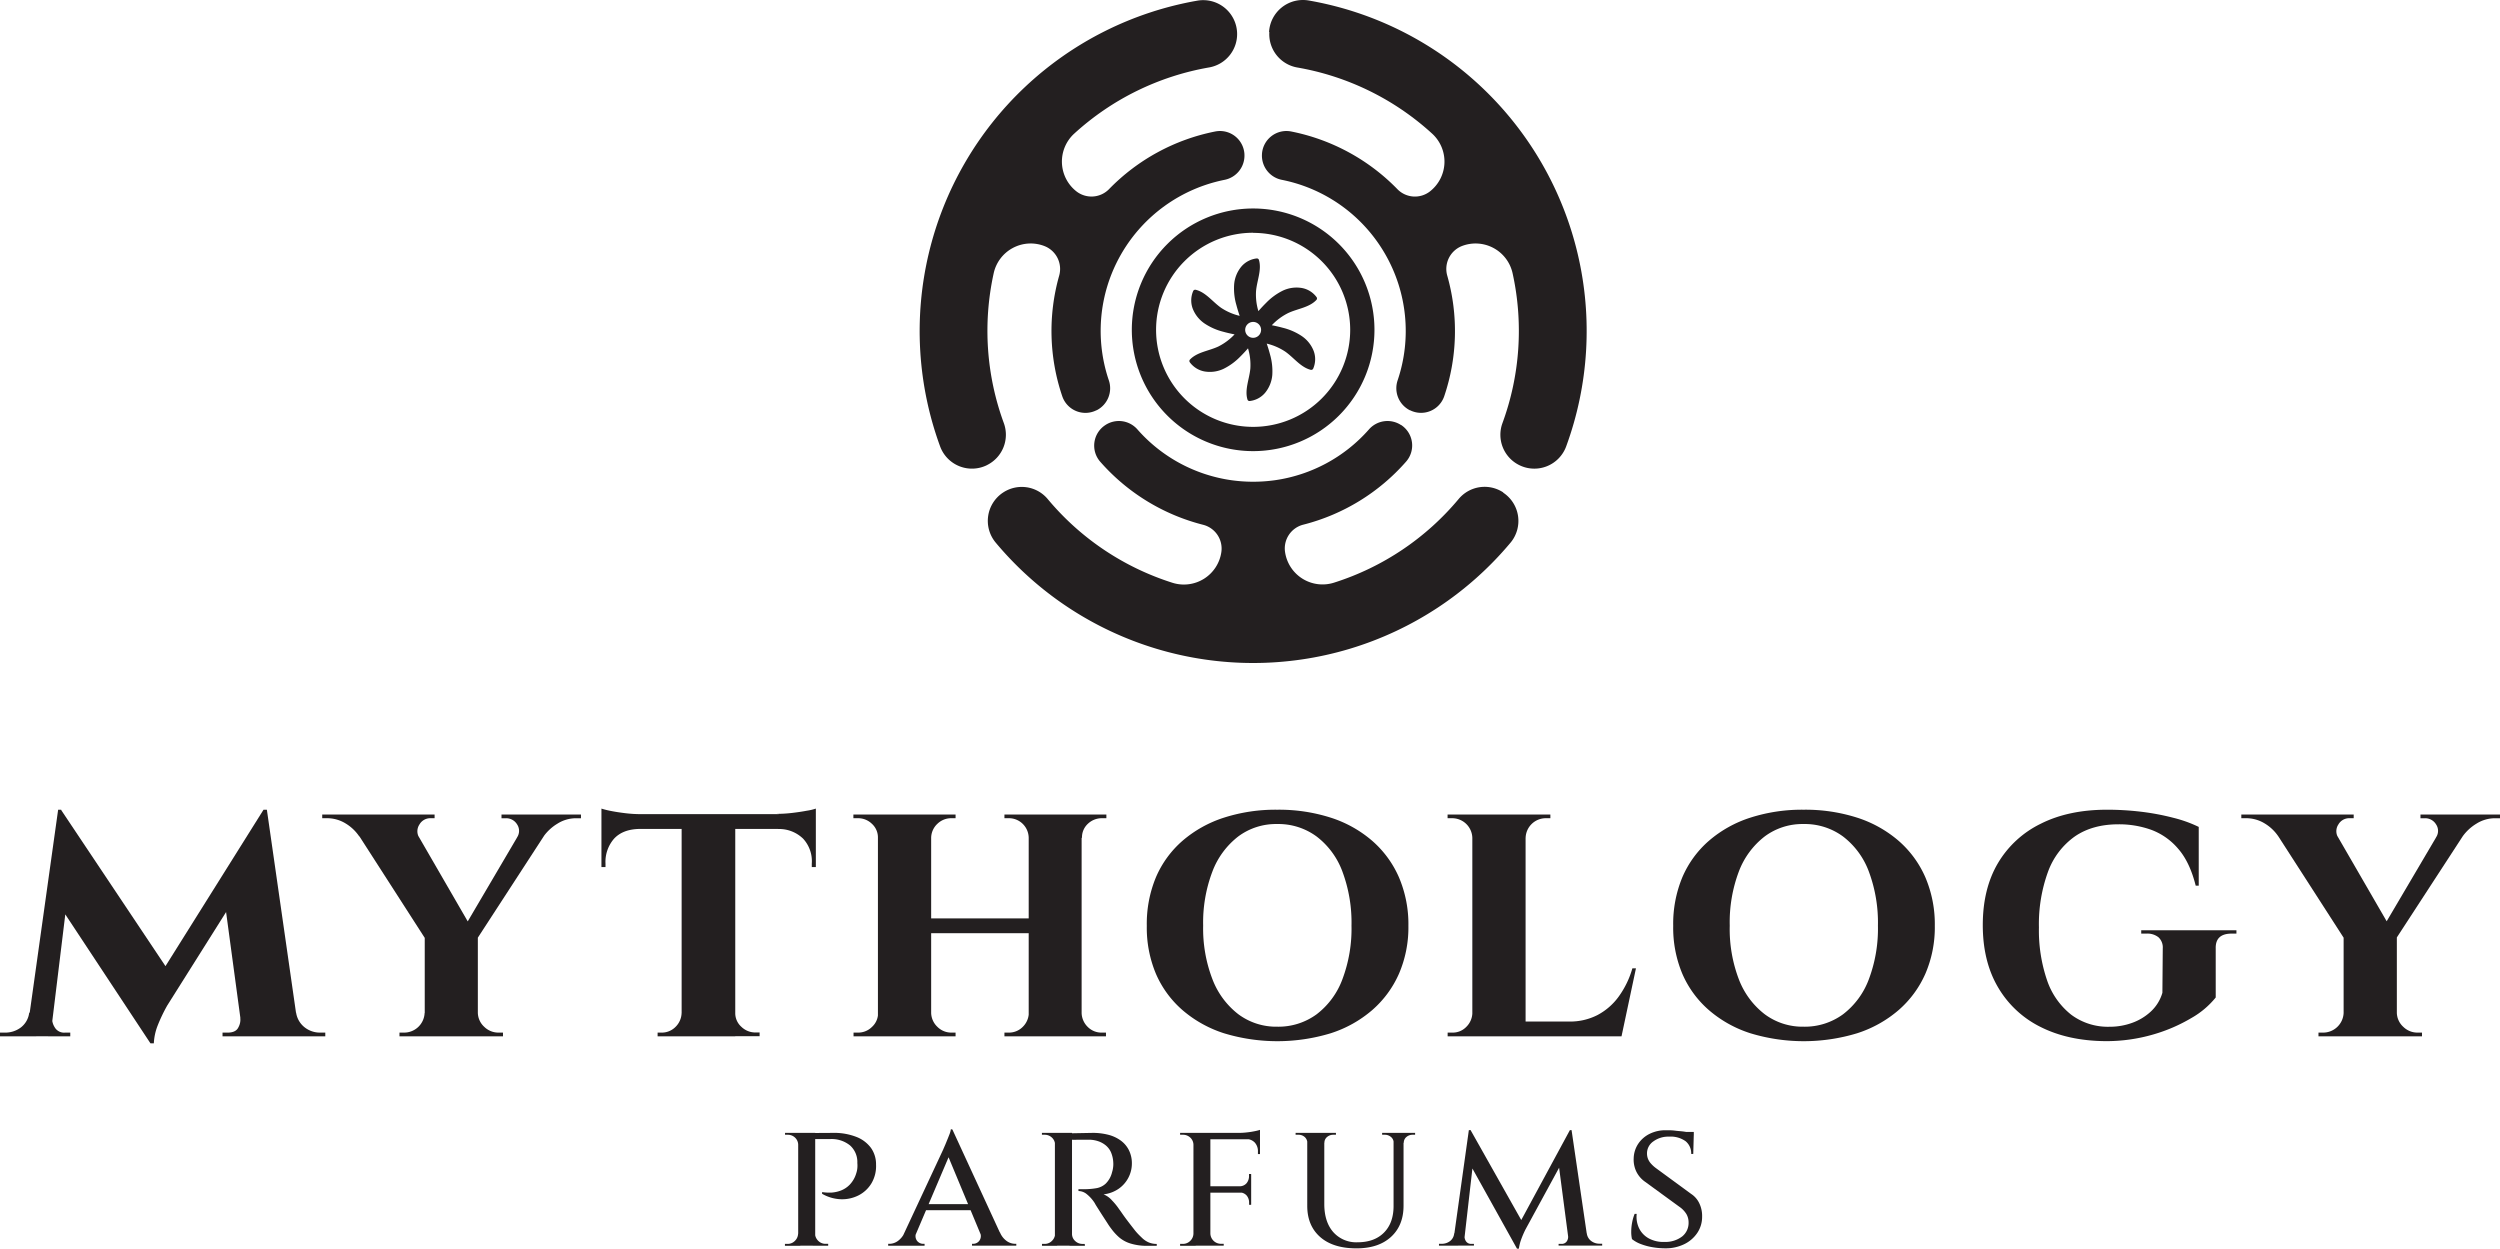
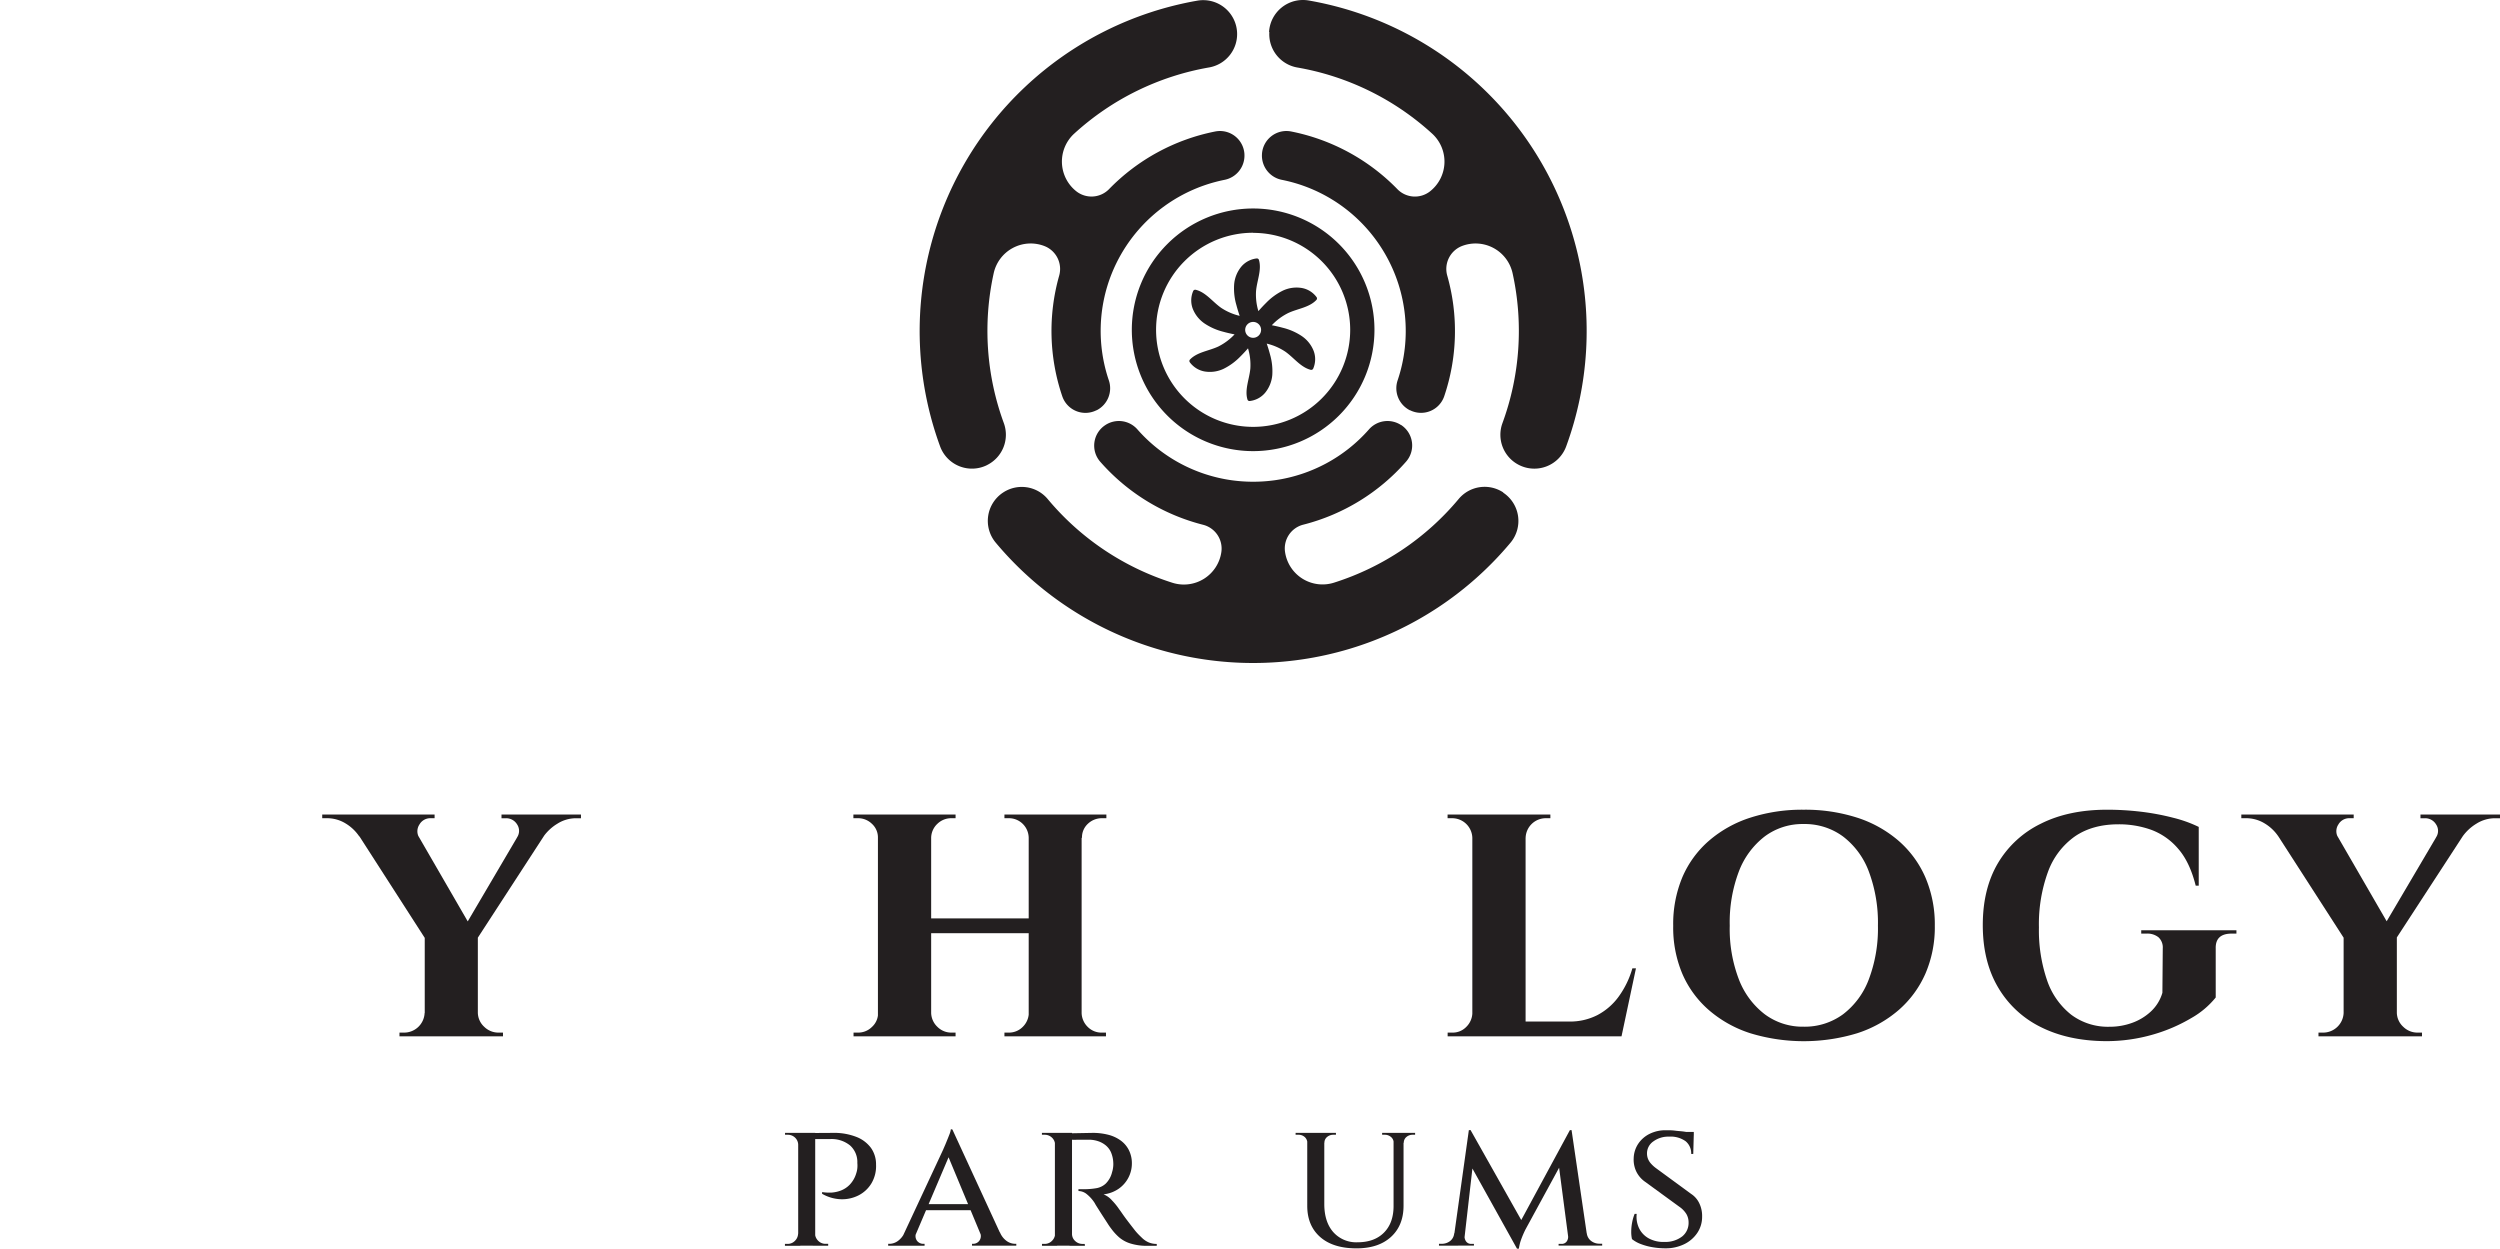
<svg xmlns="http://www.w3.org/2000/svg" viewBox="126.83 323.12 824.27 411.7" data-name="Layer 2" id="Layer_2">
  <title>aArtboard 2</title>
-   <path fill="#231f20" d="M138.77,657v7.8H126.83v-1.22h1.58a8.51,8.51,0,0,0,5.3-1.7,7.2,7.2,0,0,0,2.75-4.88ZM146,590.09h1l4.14,11.7-7.68,63h-7.92Zm-2,68.62a5.59,5.59,0,0,0,.86,3.11,3.56,3.56,0,0,0,3.41,1.76H150v1.22h-7.32l.73-6.09Zm2.93-68.62,36.08,54-6.59,23L144,618Zm66.79,0,1,12.55-32.78,52.05a53.82,53.82,0,0,0-3.23,6.82,18.42,18.42,0,0,0-1.16,5.61h-1.1l-4.75-10Zm-7.68,68.62h.73l.73,6.09H200.2v-1.22h1.71c1.78,0,3-.59,3.53-1.76A5.14,5.14,0,0,0,206.05,658.71Zm8.78-68.62,10.72,74.71H206.9l-6-44.48,12.8-30.23ZM222.14,657h2.32a7.6,7.6,0,0,0,2.86,4.88,8.15,8.15,0,0,0,5.06,1.7h1.7v1.22H222.14Z" />
  <path fill="#231f20" d="M265,599.23l-19.74-.37a14.29,14.29,0,0,0-4.51-4.26,11.71,11.71,0,0,0-6.22-1.71h-1.46v-1.22h37.05v1.22h-1.34A4.12,4.12,0,0,0,265.1,595,4,4,0,0,0,265,599.23Zm-4.26-7.43,22.91,39.61-16.21,1.82L240.79,591.8Zm6.45,65.32v7.68h-8.65v-1.22H260a6.77,6.77,0,0,0,6.83-6.46Zm17.19-25.47V664.8H266.87V631.89Zm17.31-39.85h9L283.2,634.09l-5.73-1.1Zm-17.55,65.32h.24a6.46,6.46,0,0,0,2.13,4.57,6.65,6.65,0,0,0,4.7,1.89h1.46v1.22h-8.53Zm13.16-57.89a3.84,3.84,0,0,0,0-4.33,4.19,4.19,0,0,0-3.66-2h-1.46v-1.22h26.2v1.22h-1.58a11.47,11.47,0,0,0-6.15,1.77,15.38,15.38,0,0,0-4.58,4.2Z" />
-   <path fill="#231f20" d="M325.13,589.72a27.85,27.85,0,0,0,3.23.8c1.42.28,3,.52,4.75.73a42.58,42.58,0,0,0,4.81.3l-12.79,1.22Zm70.69,1.83v4.88H325.13v-4.88Zm-58.26,4.51v.37q-5.37.12-8.23,3.17a11.59,11.59,0,0,0-2.86,8.28V609h-1.34V596.06Zm14.26,61.06v7.68h-8.17v-1.22h1.22a6.36,6.36,0,0,0,4.69-1.89,6.67,6.67,0,0,0,2-4.57ZM369.25,592V664.8H351.57V592Zm-.37,65.08h.37a6,6,0,0,0,2,4.57,6.63,6.63,0,0,0,4.69,1.89h1.34v1.22h-8.41Zm26.94-67.4v3l-12.92-1.22a44.94,44.94,0,0,0,5-.3c1.79-.21,3.42-.45,4.88-.73A17,17,0,0,0,395.82,589.72Zm0,6.34V609h-1.34v-1.1a10.94,10.94,0,0,0-2.87-8.28,11.38,11.38,0,0,0-8.23-3.17v-.37Z" />
  <path fill="#231f20" d="M416.66,599.35h-.37a6.07,6.07,0,0,0-2-4.63,6.53,6.53,0,0,0-4.63-1.83h-1.46v-1.22h8.41Zm0,57.77v7.68h-8.41v-1.22h1.46a6.42,6.42,0,0,0,4.63-1.89,6.13,6.13,0,0,0,2-4.57Zm17.18-65.45V664.8H416.29V591.67ZM467,625.92v4.88H432.74v-4.88ZM433.6,599.35v-7.68h8.29v1.22h-1.35a6.55,6.55,0,0,0-4.63,1.83,6.47,6.47,0,0,0-2.07,4.63Zm0,57.77h.24a6.56,6.56,0,0,0,2.07,4.57,6.44,6.44,0,0,0,4.63,1.89h1.35v1.22H433.6Zm32.66-57.77H466a6.58,6.58,0,0,0-2-4.63,6.5,6.5,0,0,0-4.7-1.83H458v-1.22h8.29Zm0,57.77v7.68H458v-1.22h1.34a6.39,6.39,0,0,0,4.7-1.89,6.67,6.67,0,0,0,2-4.57Zm17.19-65.45V664.8H466V591.67Zm-.37,65.45h.37a6.67,6.67,0,0,0,2,4.57,6.36,6.36,0,0,0,4.69,1.89h1.34v1.22h-8.41Zm.12-57.77v-7.68h8.41v1.22h-1.34a6.68,6.68,0,0,0-4.75,1.83,6.07,6.07,0,0,0-1.95,4.63Z" />
-   <path fill="#231f20" d="M547.92,590.09a56,56,0,0,1,17.67,2.62,39.23,39.23,0,0,1,13.65,7.62,33.88,33.88,0,0,1,8.84,12.06,39.36,39.36,0,0,1,3.11,16,38.55,38.55,0,0,1-3.11,15.78,34,34,0,0,1-8.84,12,39.23,39.23,0,0,1-13.65,7.62,60.49,60.49,0,0,1-35.22,0,39.32,39.32,0,0,1-13.65-7.62,33.33,33.33,0,0,1-8.78-12,39.2,39.2,0,0,1-3-15.78,40,40,0,0,1,3-16,33.25,33.25,0,0,1,8.78-12.06,39.32,39.32,0,0,1,13.65-7.62A55.55,55.55,0,0,1,547.92,590.09Zm0,71.54a21.31,21.31,0,0,0,13-4.08A25.77,25.77,0,0,0,569.43,646a47.32,47.32,0,0,0,3-17.67,48.21,48.21,0,0,0-3-17.86,25.76,25.76,0,0,0-8.53-11.57,21.25,21.25,0,0,0-13-4.09,20.82,20.82,0,0,0-12.8,4.09,26.43,26.43,0,0,0-8.53,11.57,47.36,47.36,0,0,0-3.05,17.86A46.48,46.48,0,0,0,526.59,646a26.44,26.44,0,0,0,8.53,11.52A20.88,20.88,0,0,0,547.92,661.63Z" />
  <path fill="#231f20" d="M612.52,599.35h-.25a6.66,6.66,0,0,0-6.7-6.46h-1.46v-1.22h8.41Zm0,57.77.61,7.68h-9v-1.22h1.58a6.22,6.22,0,0,0,4.57-1.89,6.67,6.67,0,0,0,2-4.57Zm17.31-65.45V664.8H612.27V591.67Zm-.25,7.68v-7.68H638v1.22h-1.46a6.66,6.66,0,0,0-6.7,6.46Zm28.64,60.58,2.93,4.87H629.58v-4.87Zm8-17.55-4.76,22.42H640.43l3.78-4.87a19.74,19.74,0,0,0,9.32-2.14,20.42,20.42,0,0,0,7-6.09,29.82,29.82,0,0,0,4.51-9.32Z" />
  <path fill="#231f20" d="M721.48,590.09a56,56,0,0,1,17.67,2.62,39.32,39.32,0,0,1,13.65,7.62,33.88,33.88,0,0,1,8.84,12.06,39.36,39.36,0,0,1,3.11,16,38.55,38.55,0,0,1-3.11,15.78,34,34,0,0,1-8.84,12,39.32,39.32,0,0,1-13.65,7.62,60.49,60.49,0,0,1-35.22,0,39.14,39.14,0,0,1-13.65-7.62,33.33,33.33,0,0,1-8.78-12,39.2,39.2,0,0,1-3-15.78,40,40,0,0,1,3-16,33.25,33.25,0,0,1,8.78-12.06,39.14,39.14,0,0,1,13.65-7.62A55.55,55.55,0,0,1,721.48,590.09Zm0,71.54a21.33,21.33,0,0,0,13-4.08A25.84,25.84,0,0,0,743,646a47.32,47.32,0,0,0,3-17.67,48.21,48.21,0,0,0-3-17.86,25.83,25.83,0,0,0-8.53-11.57,21.27,21.27,0,0,0-13-4.09,20.8,20.8,0,0,0-12.8,4.09,26.35,26.35,0,0,0-8.53,11.57,47.36,47.36,0,0,0-3,17.86,46.48,46.48,0,0,0,3,17.67,26.36,26.36,0,0,0,8.53,11.52A20.86,20.86,0,0,0,721.48,661.63Z" />
  <path fill="#231f20" d="M821.54,590.09a95,95,0,0,1,11.27.67,80.51,80.51,0,0,1,10.61,2,42.63,42.63,0,0,1,8.35,3v19.37h-1c-1.3-5.19-3.23-9.26-5.79-12.18a21.45,21.45,0,0,0-8.83-6.22,31.36,31.36,0,0,0-10.85-1.83q-8.54,0-14.38,4a24.58,24.58,0,0,0-8.84,11.64,50.35,50.35,0,0,0-3,18.35,50.93,50.93,0,0,0,2.68,17.43,24.45,24.45,0,0,0,7.93,11.33,20.2,20.2,0,0,0,12.67,4,21.55,21.55,0,0,0,7.44-1.28,18,18,0,0,0,6.21-3.77,13.57,13.57,0,0,0,3.78-6.16l.12-14.63a4.56,4.56,0,0,0-1.4-3.65,5.85,5.85,0,0,0-4-1.22h-1.7v-1.1H864.2v1.1h-1.59c-3.57,0-5.32,1.63-5.24,4.87V652a28.1,28.1,0,0,1-7.92,6.71,53.83,53.83,0,0,1-12.67,5.48,55.15,55.15,0,0,1-16,2.2q-12.19-.14-21.21-4.7a33.35,33.35,0,0,1-14-13.1q-5-8.52-5-20.47t5-20.42a33.37,33.37,0,0,1,14.14-13Q808.87,590.09,821.54,590.09Z" />
  <path fill="#231f20" d="M897.71,599.23,878,598.86a14.29,14.29,0,0,0-4.51-4.26,11.7,11.7,0,0,0-6.21-1.71h-1.47v-1.22h37.05v1.22h-1.34a4.1,4.1,0,0,0-3.71,2.07A4,4,0,0,0,897.71,599.23Zm-4.26-7.43,22.91,39.61-16.21,1.82L873.46,591.8Zm6.46,65.32v7.68h-8.66v-1.22h1.47a6.77,6.77,0,0,0,6.82-6.46Zm17.18-25.47V664.8H899.54V631.89ZM934.4,591.8h9l-27.54,42.29-5.73-1.1Zm-17.55,65.32h.24a6.47,6.47,0,0,0,2.14,4.57,6.63,6.63,0,0,0,4.69,1.89h1.46v1.22h-8.53ZM930,599.23a3.81,3.81,0,0,0,0-4.33,4.17,4.17,0,0,0-3.65-2h-1.47v-1.22H951.1v1.22h-1.59a11.5,11.5,0,0,0-6.15,1.77,15.34,15.34,0,0,0-4.57,4.2Z" />
  <path fill="#231f20" d="M390.09,700.54H390a3.28,3.28,0,0,0-1.05-2.35,3.41,3.41,0,0,0-2.42-.93h-.87v-.62h5.08Zm0,29.32.62,4h-5.08v-.62h.87a3.3,3.3,0,0,0,2.42-1,3.45,3.45,0,0,0,1.05-2.36Zm5.52-33.22v37.19H390V696.64Zm-.18,33.22h.12a3.45,3.45,0,0,0,1.05,2.36,3.37,3.37,0,0,0,2.48,1h.81v.62h-5.08Zm6-33.22a20.12,20.12,0,0,1,7.68,1.3A10.82,10.82,0,0,1,414,701.6a9.31,9.31,0,0,1,1.67,5.51,11.12,11.12,0,0,1-1.52,6.17,10.56,10.56,0,0,1-4.21,3.94,11.92,11.92,0,0,1-5.8,1.3,13.23,13.23,0,0,1-6.26-1.8v-.56a15.8,15.8,0,0,0,3.2.16,10.87,10.87,0,0,0,2.94-.65,8.19,8.19,0,0,0,2.94-1.92,9.19,9.19,0,0,0,2.2-3.85,7.2,7.2,0,0,0,.34-1.64,8.91,8.91,0,0,0,0-1.7,7.32,7.32,0,0,0-2.39-5.77,9.65,9.65,0,0,0-6.6-2.11h-5c-.21-.66-.42-1.34-.62-2Z" />
  <path fill="#231f20" d="M429,729.43a2.62,2.62,0,0,0,.18,2.79,2.59,2.59,0,0,0,2,1h.49v.62h-12v-.62h.49a4.88,4.88,0,0,0,2.61-.87,6.89,6.89,0,0,0,2.35-2.91Zm11.84-33.91.37,5.33-13.95,32.79h-4.15l14.63-31.36.43-1q.38-.84.84-2c.31-.75.6-1.47.87-2.17a7.2,7.2,0,0,0,.46-1.68Zm6.69,24.61v2H431.25v-2Zm-6.69-24.61,17.48,37.94h-6.76L438.88,703Zm9.11,33.91h6.57a6.52,6.52,0,0,0,2.29,2.91,4.88,4.88,0,0,0,2.61.87h.49v.62H447.31v-.62h.49a2.53,2.53,0,0,0,1.92-1A2.62,2.62,0,0,0,449.91,729.43Z" />
  <path fill="#231f20" d="M474.82,700.54h-.12a3.28,3.28,0,0,0-1.05-2.35,3.41,3.41,0,0,0-2.42-.93h-.87v-.62h5Zm0,29.32.56,4h-5v-.62h.87a3.3,3.3,0,0,0,2.42-1,3.45,3.45,0,0,0,1.05-2.36Zm5.46-33.22v37.19h-5.64V696.64Zm-.19,33.22h.19a3.15,3.15,0,0,0,1,2.39,3.45,3.45,0,0,0,2.45,1h.74l.07.62h-5.09Zm7-33.22a20.28,20.28,0,0,1,5.14.62,11.94,11.94,0,0,1,4.09,1.89,8.83,8.83,0,0,1,2.7,3.16,9.67,9.67,0,0,1,1,4.43,10.16,10.16,0,0,1-4.34,8.31,10.92,10.92,0,0,1-5,1.86,7.31,7.31,0,0,1,2.79,2,20.72,20.72,0,0,1,2.42,3c.08.08.37.48.87,1.21s1.12,1.59,1.89,2.6,1.54,2,2.32,3,1.64,1.82,2.33,2.48a7.37,7.37,0,0,0,2.2,1.52,6.6,6.6,0,0,0,2.72.53v.62h-3a18,18,0,0,1-5.64-.75,10.55,10.55,0,0,1-3.72-2,17.52,17.52,0,0,1-2.61-2.85,19.81,19.81,0,0,1-1.17-1.67l-1.71-2.64c-.6-.93-1.14-1.79-1.64-2.57s-.81-1.3-.93-1.55a12,12,0,0,0-2.51-2.88,4.47,4.47,0,0,0-2.88-1.15v-.62q1.6.06,2.85,0a22.71,22.71,0,0,0,3.19-.34,6,6,0,0,0,2.95-1.49,7.83,7.83,0,0,0,2.1-3.81,7.64,7.64,0,0,0,.31-1.39,8.37,8.37,0,0,0,.07-1.83,9.66,9.66,0,0,0-.75-3.29,6.22,6.22,0,0,0-1.7-2.26,7.82,7.82,0,0,0-2.42-1.36,9.88,9.88,0,0,0-2.88-.53c-1.53,0-2.88,0-4.06,0a13.88,13.88,0,0,1-1.95,0c-.21-.71-.42-1.41-.62-2.11Z" />
-   <path fill="#231f20" d="M520.44,700.54h-.12a3.28,3.28,0,0,0-1.05-2.35,3.5,3.5,0,0,0-2.48-.93h-.87v-.62h5.14Zm0,29.32.62,4h-5.14v-.62h.87a3.39,3.39,0,0,0,2.48-1,3.45,3.45,0,0,0,1.05-2.36Zm5.46-33.22v37.19h-5.58V696.64Zm-.13,33.22h.13a3.49,3.49,0,0,0,3.59,3.35h.81v.62h-5.15Zm16.49-33.22v2.11H525.77v-2.11Zm-2.91,17.6v2.11H525.77v-2.11Zm2.91-18.59v1.61l-6.94-.62a22.31,22.31,0,0,0,2.63-.16,25.06,25.06,0,0,0,2.58-.4A17.12,17.12,0,0,0,542.26,695.65Zm-2.91,14.56v4.16h-4v-.13a3,3,0,0,0,2.48-1,3.61,3.61,0,0,0,.81-2.35v-.69Zm0,6v4.15h-.68v-.68a3.58,3.58,0,0,0-.81-2.39,3.05,3.05,0,0,0-2.48-1v-.12Zm2.91-17.67v5.08h-.68v-.8a4.21,4.21,0,0,0-1.05-3,3.8,3.8,0,0,0-2.92-1.14v-.19Z" />
  <path fill="#231f20" d="M558,696.64v3.28h-.12A2.65,2.65,0,0,0,557,698a3,3,0,0,0-2.07-.74H554v-.62Zm5.46,0v23.43q0,5.89,2.94,9.26a10.09,10.09,0,0,0,8,3.38q5.58,0,8.74-3.19t3.16-8.77V696.64h3.29v24q0,6.51-4.13,10.29t-11.37,3.78q-7.75,0-12-3.75t-4.25-10.26V696.64Zm3.84,0v.62h-.93a3.07,3.07,0,0,0-2,.74,2.42,2.42,0,0,0-.87,1.92h-.13v-3.28Zm19.16,0v3.28h-.13a2.42,2.42,0,0,0-.87-1.92,3.07,3.07,0,0,0-2-.74h-.93v-.62Zm6.94,0v.62h-.87a3.07,3.07,0,0,0-2,.74,2.41,2.41,0,0,0-.86,1.92h-.13v-3.28Z" />
  <path fill="#231f20" d="M607.59,729.74v4.09h-6.32v-.62h.87a4.48,4.48,0,0,0,2.79-.9,3.58,3.58,0,0,0,1.36-2.57Zm3.53-34h.62l1.49,4.46-3.84,33.6h-3.6Zm-1.42,34.9a2.9,2.9,0,0,0,.43,1.67,2,2,0,0,0,1.8.93h.87v.56h-3.6l.13-3.16Zm2-34.9,17.36,30.81L627,734.82l-16.55-29.75Zm32.73,0,.56,4.84L629.78,728.5a31.7,31.7,0,0,0-1.49,3.5,15.57,15.57,0,0,0-.68,2.82H627l-1.36-4.34Zm.56,0,5.58,38.06h-6.32l-3.72-28.33,3.9-9.73Zm-1.18,34.9h.44l.12,3.16h-3.66v-.56h.93a2,2,0,0,0,1.83-.93A2.65,2.65,0,0,0,643.85,730.67Zm4.9-.93H650a3.74,3.74,0,0,0,1.45,2.57,4.52,4.52,0,0,0,2.76.9h.87v.62h-6.32Z" />
  <path fill="#231f20" d="M676,695.77c1.07,0,2.09,0,3.06.13s1.86.17,2.67.27a21.62,21.62,0,0,1,2.14.38,12,12,0,0,1,1.42.4l-.18,6.63h-.68a5.14,5.14,0,0,0-1.83-4.18,8.46,8.46,0,0,0-5.49-1.52,8.31,8.31,0,0,0-5.17,1.58,4.77,4.77,0,0,0-2.08,3.94,4.94,4.94,0,0,0,.31,1.76,5.2,5.2,0,0,0,1,1.61,10.5,10.5,0,0,0,1.68,1.52l11.59,8.49a7.53,7.53,0,0,1,2.72,3.2,9.53,9.53,0,0,1,.87,4.3,9.43,9.43,0,0,1-1.61,5.37,10.84,10.84,0,0,1-4.34,3.71,13.91,13.91,0,0,1-6.2,1.34,25.48,25.48,0,0,1-4.24-.37,19.72,19.72,0,0,1-3.88-1.06,10.39,10.39,0,0,1-2.85-1.61,10.71,10.71,0,0,1-.25-2.48,16.56,16.56,0,0,1,.31-3.07,14.63,14.63,0,0,1,.81-2.76h.68a8.71,8.71,0,0,0,.87,4.9,7.66,7.66,0,0,0,3.25,3.25,10,10,0,0,0,5.05,1.09,9,9,0,0,0,5.86-1.83,5.7,5.7,0,0,0,2.08-4.55,5.51,5.51,0,0,0-.71-2.79,8.09,8.09,0,0,0-2.33-2.42l-11.22-8.18a8.83,8.83,0,0,1-3.07-3.63,9.23,9.23,0,0,1-.77-4.24,9.1,9.1,0,0,1,1.52-4.75,9.65,9.65,0,0,1,3.75-3.25A11.67,11.67,0,0,1,676,695.77Zm9.29.56v1.12h-5.14v-1.12Z" />
  <path fill="#231f20" d="M622.44,485.55A11.18,11.18,0,0,1,624.9,502a110.6,110.6,0,0,1-169.8,0,11.18,11.18,0,0,1,2.45-16.48h0a11.15,11.15,0,0,1,14.7,2.12,88.25,88.25,0,0,0,41.07,27.6,12.48,12.48,0,0,0,16.2-10.09h0a8.09,8.09,0,0,0-6-9,67.09,67.09,0,0,1-33.93-20.79,8.07,8.07,0,0,1,1.64-12.06l.07-.05a8.12,8.12,0,0,1,10.59,1.5,50.77,50.77,0,0,0,31,16.71,52,52,0,0,0,14.25,0,50.78,50.78,0,0,0,31-16.71,8.14,8.14,0,0,1,10.6-1.5l.06,0a8.08,8.08,0,0,1,1.64,12.06,67.06,67.06,0,0,1-33.92,20.8,8.08,8.08,0,0,0-6,9h0a12.49,12.49,0,0,0,16.2,10.1,88.25,88.25,0,0,0,41.07-27.6,11.14,11.14,0,0,1,14.69-2.12Z" />
  <path fill="#231f20" d="M545.25,333.65a11.19,11.19,0,0,1,13.06-10.37A110.59,110.59,0,0,1,643.2,470.33a11.18,11.18,0,0,1-15.5,6.12h0a11.15,11.15,0,0,1-5.51-13.79,88.26,88.26,0,0,0,3.37-49.37,12.5,12.5,0,0,0-16.85-9h0A8.11,8.11,0,0,0,604,414a66.94,66.94,0,0,1-1,39.77,8.07,8.07,0,0,1-11.26,4.61l-.08,0a8.14,8.14,0,0,1-4-9.92,50.79,50.79,0,0,0-4.16-41.62,51.25,51.25,0,0,0-4-5.93,50.72,50.72,0,0,0-30-18.49,8.13,8.13,0,0,1-6.59-8.43v-.07a8.08,8.08,0,0,1,9.63-7.45,67.12,67.12,0,0,1,35,19,8.07,8.07,0,0,0,10.78.74h0a12.48,12.48,0,0,0,.64-19.08,88.2,88.2,0,0,0-44.43-21.76,11.16,11.16,0,0,1-9.19-11.67Z" />
  <path fill="#231f20" d="M452.3,476.45a11.18,11.18,0,0,1-15.5-6.13,110.59,110.59,0,0,1,84.9-147,11.19,11.19,0,0,1,13,10.37h0a11.16,11.16,0,0,1-9.19,11.66,88.32,88.32,0,0,0-44.44,21.77,12.49,12.49,0,0,0,.64,19.08h0a8.09,8.09,0,0,0,10.79-.73,67.07,67.07,0,0,1,35-19,8.08,8.08,0,0,1,9.63,7.45V374a8.14,8.14,0,0,1-6.6,8.42,50.9,50.9,0,0,0-34,24.42,51.33,51.33,0,0,0-3.13,6.42,50.79,50.79,0,0,0-1,35.2,8.13,8.13,0,0,1-4,9.93l-.07,0a8.07,8.07,0,0,1-11.26-4.61A66.94,66.94,0,0,1,476.05,414a8.1,8.1,0,0,0-4.76-9.71h0a12.49,12.49,0,0,0-16.85,9,88.32,88.32,0,0,0,3.37,49.36,11.16,11.16,0,0,1-5.51,13.79Z" />
  <path fill="#231f20" d="M540,471.86a40,40,0,1,1,40-40A40,40,0,0,1,540,471.86Zm0-72a32,32,0,1,0,32,32A32,32,0,0,0,540,399.9Z" />
  <path fill="#231f20" d="M560.87,422a.71.71,0,0,0,.07-.87,7.73,7.73,0,0,0-4.92-3.06,10.54,10.54,0,0,0-6.32.92,20,20,0,0,0-5.43,4c-.44.43-1.43,1.44-2.54,2.71a18.83,18.83,0,0,1-.77-6.63c.3-3.45,1.93-7,.95-10.25a.69.69,0,0,0-.72-.49,7.75,7.75,0,0,0-5.11,2.73,10.58,10.58,0,0,0-2.35,5.93,19.61,19.61,0,0,0,.75,6.72c.16.6.54,2,1.08,3.55a18.84,18.84,0,0,1-6.12-2.65c-2.84-2-5.09-5.17-8.4-5.95a.72.72,0,0,0-.79.38,7.78,7.78,0,0,0-.19,5.79,10.55,10.55,0,0,0,4,5,19.75,19.75,0,0,0,6.2,2.7c.59.17,2,.52,3.62.84a19.14,19.14,0,0,1-5.36,4c-3.14,1.47-7,1.83-9.35,4.3a.71.71,0,0,0-.07.87,7.73,7.73,0,0,0,4.92,3.06,10.54,10.54,0,0,0,6.32-.92,20,20,0,0,0,5.43-4c.44-.43,1.43-1.44,2.54-2.71a18.83,18.83,0,0,1,.77,6.63c-.3,3.45-1.93,7-.95,10.25a.69.69,0,0,0,.72.49,7.75,7.75,0,0,0,5.11-2.73,10.66,10.66,0,0,0,2.36-5.93,19.87,19.87,0,0,0-.76-6.72c-.16-.6-.54-2-1.08-3.55a18.84,18.84,0,0,1,6.12,2.65c2.84,2,5.09,5.17,8.4,6a.72.72,0,0,0,.79-.38,7.78,7.78,0,0,0,.19-5.79,10.55,10.55,0,0,0-4-5,19.75,19.75,0,0,0-6.2-2.7c-.59-.16-2-.52-3.62-.84a19.14,19.14,0,0,1,5.36-4C554.66,424.87,558.54,424.51,560.87,422ZM540,434.5a2.62,2.62,0,1,1,2.62-2.62A2.62,2.62,0,0,1,540,434.5Z" />
</svg>